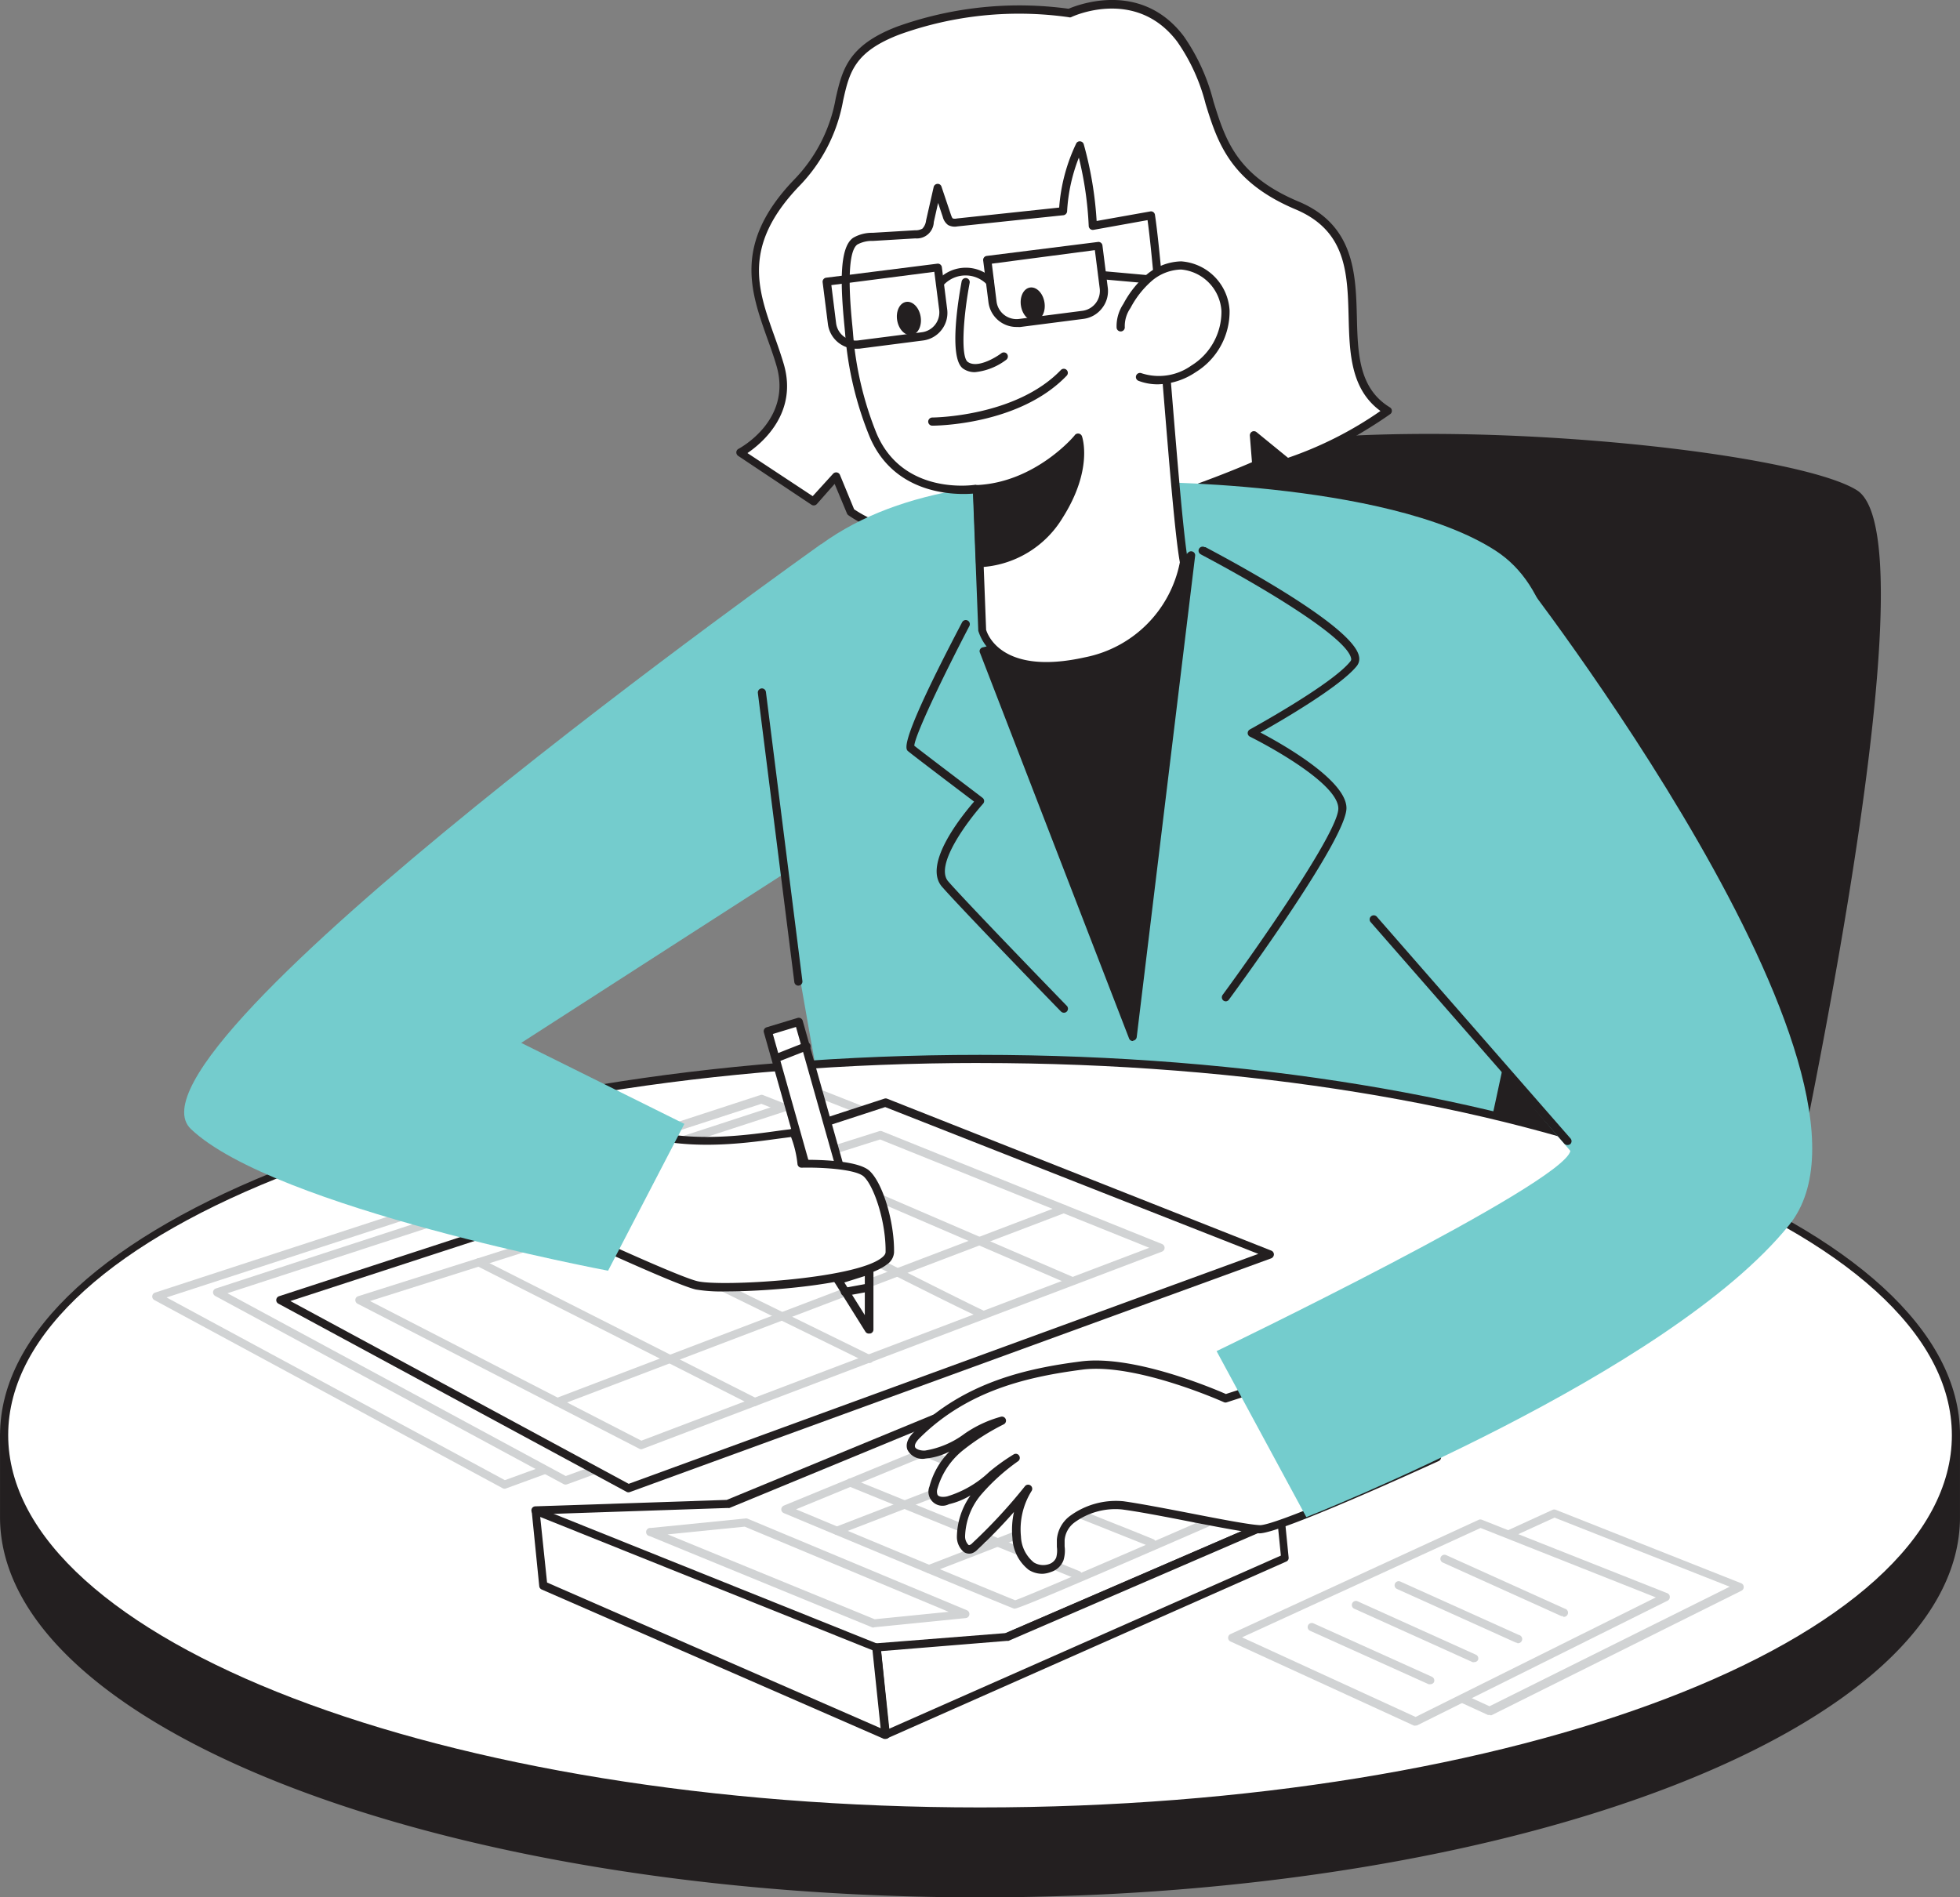
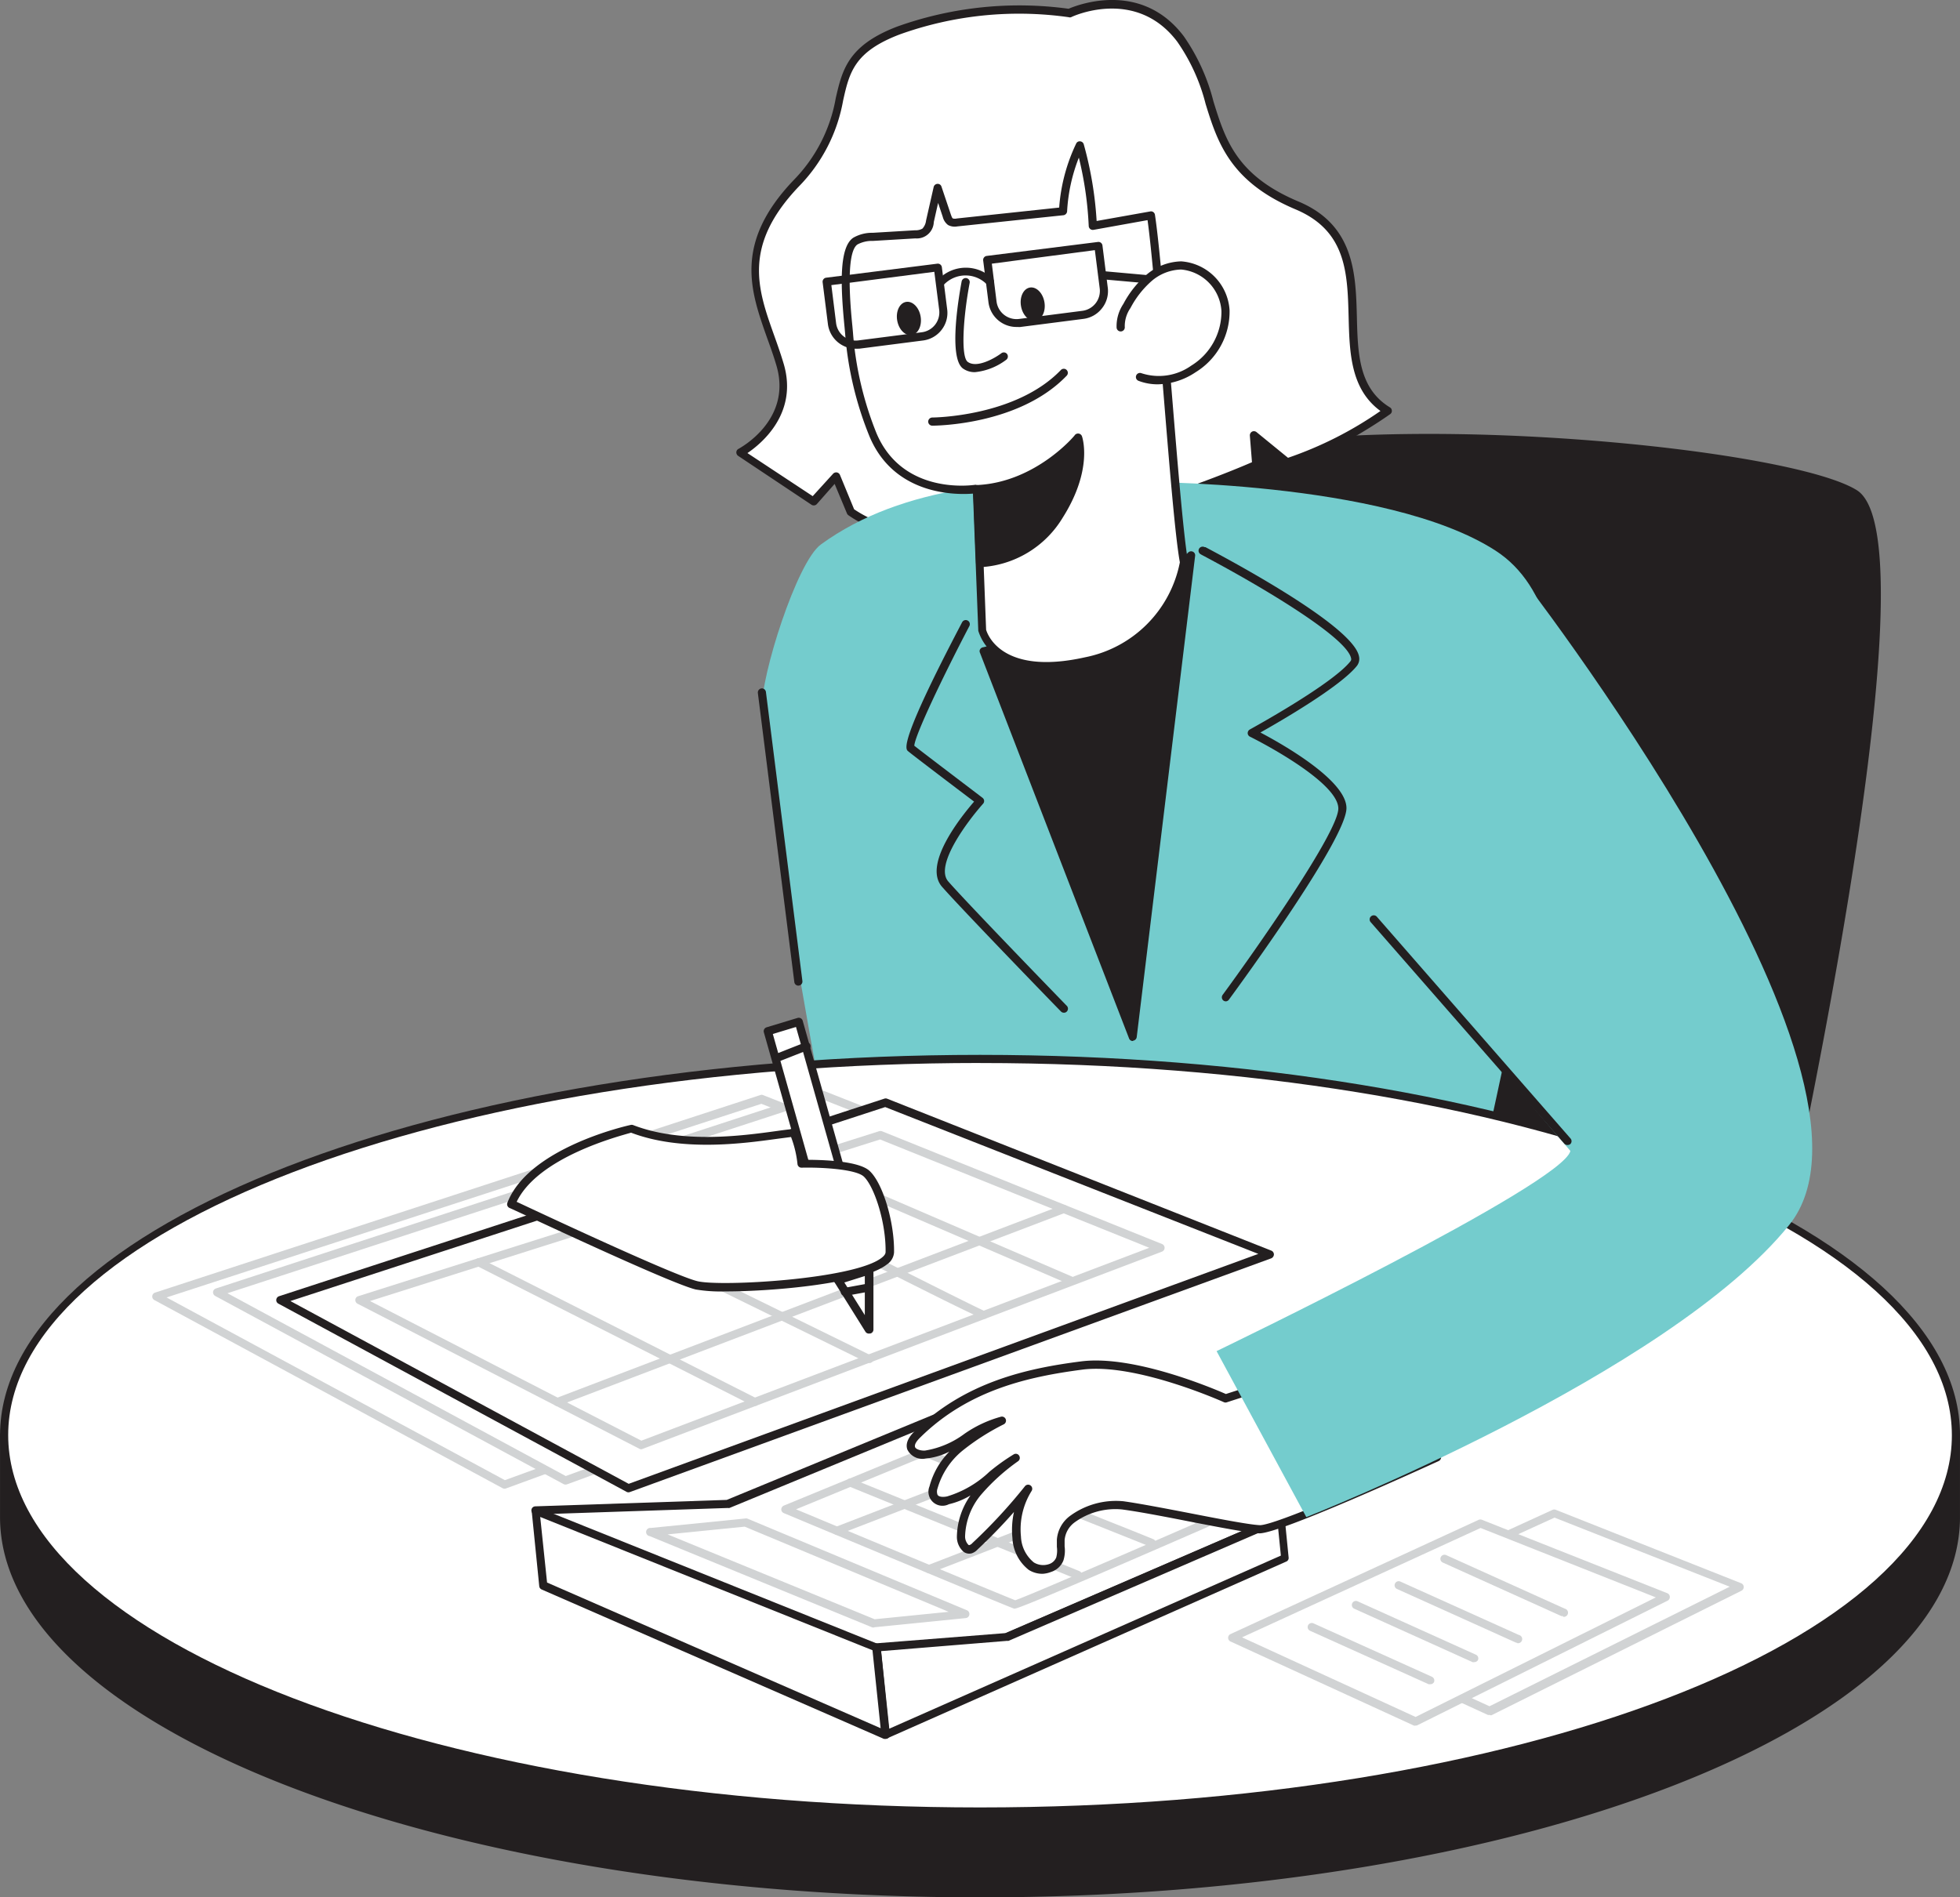
<svg xmlns="http://www.w3.org/2000/svg" width="203.254" height="196.788" viewBox="0 0 203.254 196.788">
  <rect x="0" y="0" width="203.254" height="196.788" fill="#808080" stroke="none" />
  <g id="_374_accountant_flatline" data-name="#374_accountant_flatline" transform="translate(-79.87 -33.673)">
    <path id="パス_481" data-name="パス 481" d="M282.643,174.751s17.309-76.375,8.815-81.662-66.5-9.788-73.862,0-12.6,70.63-12.6,70.63Z" transform="translate(-19.273 -8.262)" fill="#231f20" />
    <path id="パス_482" data-name="パス 482" d="M282.568,175.106h-.059l-77.635-11a.431.431,0,0,1-.364-.457c.22-2.487,5.33-61.062,12.69-70.842,4.687-6.226,27.342-6.142,36.859-5.82,16.835.575,33.34,3.088,37.561,5.719,8.646,5.38-7.91,78.98-8.62,82.11a.432.432,0,0,1-.431.288ZM205.39,163.262l76.848,10.922c4.839-21.437,15.634-76.645,8.925-80.824-8.037-4.991-65.986-9.83-73.3-.11-6.886,9.2-12,64.793-12.47,70.038Z" transform="translate(-19.198 -8.194)" fill="#231f20" />
    <path id="パス_483" data-name="パス 483" d="M82.773,204.09c10.05-17.469,50.462-30.54,98.8-30.54s88.751,13.07,98.8,30.54h2.4v8.46c0,21.547-45.31,39.016-101.2,39.016s-101.2-17.452-101.2-39v-8.46Z" transform="translate(-0.077 -21.545)" fill="#231f20" />
    <path id="パス_484" data-name="パス 484" d="M181.5,251.932c-56.037,0-101.627-17.689-101.627-39.439v-8.46a.423.423,0,0,1,.423-.423H82.45c5.076-8.536,17.512-16.277,35.159-21.8,17.985-5.634,40.674-8.739,63.888-8.739s45.9,3.1,63.888,8.739c17.647,5.524,30.117,13.265,35.159,21.8H282.7a.423.423,0,0,1,.423.423v8.46C283.124,234.242,237.534,251.932,181.5,251.932ZM80.716,204.439v8.054c0,21.285,45.209,38.593,100.781,38.593s100.781-17.309,100.781-38.593v-8.054H280.3a.44.44,0,0,1-.372-.212c-10.1-17.571-51.494-30.328-98.429-30.328s-88.328,12.757-98.429,30.328a.44.44,0,0,1-.372.211Z" transform="translate(0 -21.471)" fill="#231f20" />
    <path id="パス_485" data-name="パス 485" d="M204.71,35.148s6.971-3.384,11.548,2.665,1.819,12.943,12.081,17.258,1.946,16.759,9.416,21.31c0,0-5.66,4.044-10.431,5.321l-3.443-2.834.245,3.054s-29.728,13.409-42.053,4.9l-1.54-3.68-2.318,2.538L170.6,80.6s5.922-3.1,4.154-9.086-5.617-11.192,1.641-18.831,1.692-12.453,10.625-15.854a36.69,36.69,0,0,1,17.689-1.683Z" transform="translate(-13.975 -0.082)" fill="#fff" />
    <path id="パス_486" data-name="パス 486" d="M193.267,90.038c-4.839,0-8.688-.973-11.505-2.919a.44.44,0,0,1-.152-.178l-1.286-3.079-1.844,2.09a.431.431,0,0,1-.55.076l-7.614-5.076a.44.44,0,0,1-.186-.372.415.415,0,0,1,.228-.355c.228-.127,5.558-3.02,3.942-8.6-.288-.99-.643-1.98-.99-2.936-1.692-4.8-3.485-9.763,2.732-16.3a16.124,16.124,0,0,0,4.4-8.544c.677-2.936,1.269-5.465,6.379-7.419a37.637,37.637,0,0,1,17.765-1.844c1-.431,7.563-2.944,11.945,2.851a20.633,20.633,0,0,1,3.079,6.768c1.227,3.951,2.386,7.681,8.832,10.38,5.795,2.436,5.922,7.5,6.04,11.971.093,3.807.195,7.4,3.426,9.373a.4.4,0,0,1,.2.347.389.389,0,0,1-.178.355c-.228.169-5.77,4.1-10.566,5.389a.414.414,0,0,1-.381-.076l-2.673-2.183.169,2.073a.431.431,0,0,1-.254.423,112.778,112.778,0,0,1-16.48,5.668,59.7,59.7,0,0,1-14.483,2.115Zm-10.922-3.545c11.421,7.715,38.263-3.578,41.258-4.881l-.22-2.758a.448.448,0,0,1,.228-.415.431.431,0,0,1,.465.051l3.265,2.665a38.765,38.765,0,0,0,9.585-4.856c-3.1-2.267-3.206-6.049-3.3-9.72-.118-4.619-.237-8.984-5.524-11.2-6.768-2.859-8.079-6.954-9.306-10.922a19.7,19.7,0,0,0-2.944-6.463c-4.314-5.71-10.955-2.58-11-2.538a.4.4,0,0,1-.262,0,36.639,36.639,0,0,0-17.486,1.777c-4.729,1.793-5.245,3.925-5.9,6.869a16.978,16.978,0,0,1-4.611,8.933c-5.863,6.167-4.23,10.668-2.538,15.431.347.964.7,1.971,1,2.986,1.472,5.076-2.276,8.2-3.773,9.213l6.768,4.467,2.115-2.326a.448.448,0,0,1,.389-.135.431.431,0,0,1,.321.254Z" transform="translate(-13.902)" fill="#231f20" />
    <path id="パス_487" data-name="パス 487" d="M211.671,92.717s26.327-.211,37.688,7.148,5.076,32.029,3.519,40.251-8.612,40.074-8.612,40.074l-59.658,3.46s-10.532-52.247-11.319-67.517c-.161-3.172,3.6-15.118,6.1-16.919C187.848,93.055,199.751,92.2,211.671,92.717Z" transform="translate(-14.388 -9.075)" fill="#74cccd" />
    <path id="パス_488" data-name="パス 488" d="M221.982,101.76l-6.066,49.912L200.46,111.683S216.085,107.885,221.982,101.76Z" transform="translate(-18.574 -10.487)" fill="#231f20" />
    <path id="パス_489" data-name="パス 489" d="M215.837,152.053a.406.406,0,0,1-.389-.271l-15.456-39.989a.381.381,0,0,1,0-.347.44.44,0,0,1,.271-.22c.161,0,15.574-3.858,21.319-9.839a.423.423,0,0,1,.482-.085.406.406,0,0,1,.237.431l-6.057,49.912a.431.431,0,0,1-.364.372Zm-14.889-40.116L215.626,149.9l5.71-47.1c-5.829,5.152-17.825,8.46-20.388,9.128Z" transform="translate(-18.495 -10.41)" fill="#231f20" />
    <ellipse id="楕円形_23" data-name="楕円形 23" cx="101.204" cy="39.016" rx="101.204" ry="39.016" transform="translate(80.293 143.529)" fill="#fff" />
    <path id="パス_490" data-name="パス 490" d="M181.5,241.9c-56.037,0-101.627-17.7-101.627-39.439S125.46,163,181.5,163s101.627,17.689,101.627,39.439S237.534,241.9,181.5,241.9Zm0-78.058c-55.572,0-100.781,17.309-100.781,38.593s45.209,38.619,100.781,38.619,100.781-17.317,100.781-38.593S237.069,163.846,181.5,163.846Z" transform="translate(0 -19.92)" fill="#231f20" />
    <path id="パス_491" data-name="パス 491" d="M161.793,168.4l39.862,15.71-66.51,24.3L99.03,188.889Z" transform="translate(-2.951 -20.751)" fill="#fff" />
    <path id="パス_492" data-name="パス 492" d="M135.068,208.752a.449.449,0,0,1-.2-.051L98.75,189.184a.423.423,0,0,1,.068-.77l62.763-20.49a.381.381,0,0,1,.288,0l39.871,15.71a.423.423,0,0,1,.271.4.431.431,0,0,1-.279.389l-66.519,24.3A.4.4,0,0,1,135.068,208.752Zm-35.049-19.838,35.083,18.95,65.292-23.806L161.7,168.83Z" transform="translate(-2.875 -20.674)" fill="#d1d3d4" />
    <path id="パス_493" data-name="パス 493" d="M169.251,167.9l39.862,15.71L142.6,207.9,106.48,188.389Z" transform="translate(-4.099 -20.674)" fill="#fff" />
    <path id="パス_494" data-name="パス 494" d="M142.526,208.242a.423.423,0,0,1-.2-.051l-36.115-19.508a.448.448,0,0,1-.228-.415.431.431,0,0,1,.3-.364l62.763-20.49a.423.423,0,0,1,.288,0l39.879,15.718a.427.427,0,0,1-.017.8l-66.51,24.288A.431.431,0,0,1,142.526,208.242ZM107.477,188.4l35.083,18.958,65.284-23.848-38.686-15.228Z" transform="translate(-4.021 -20.596)" fill="#d1d3d4" />
    <path id="パス_495" data-name="パス 495" d="M176.973,168.84l39.871,15.718-66.519,24.288L114.21,189.329Z" transform="translate(-5.289 -20.819)" fill="#fff" />
    <path id="パス_496" data-name="パス 496" d="M150.252,209.192a.389.389,0,0,1-.195-.051l-36.1-19.517a.406.406,0,0,1-.22-.406.423.423,0,0,1,.288-.364l62.763-20.489a.423.423,0,0,1,.288,0l39.845,15.76a.431.431,0,0,1,.271.4.457.457,0,0,1-.279.4L150.4,209.167a.4.4,0,0,1-.144.025ZM115.2,189.354l35.083,18.958,65.292-23.848-38.695-15.228Z" transform="translate(-5.216 -20.742)" fill="#231f20" />
    <path id="パス_497" data-name="パス 497" d="M148.114,202.26a.406.406,0,0,1-.389-.271.423.423,0,0,1,.245-.55l52.518-20.024a.431.431,0,0,1,.541.245.423.423,0,0,1-.245.55l-52.518,20a.482.482,0,0,1-.152.051Z" transform="translate(-10.447 -22.752)" fill="#d1d3d4" />
    <path id="パス_498" data-name="パス 498" d="M205.95,188.773a.406.406,0,0,1-.169,0l-27.917-12.021a.424.424,0,1,1,.338-.778L206.119,188a.415.415,0,0,1,.22.55.423.423,0,0,1-.389.22Z" transform="translate(-15.054 -21.913)" fill="#d1d3d4" />
    <path id="パス_499" data-name="パス 499" d="M195.361,192.633c-.448,0-2.936-1.218-28.484-14.17a.426.426,0,0,1,.381-.761c7.512,3.815,27.071,13.73,28.1,14.128a.414.414,0,0,1,.262.2.431.431,0,0,1-.161.575.161.161,0,0,1-.1.025Z" transform="translate(-13.365 -22.177)" fill="#d1d3d4" />
    <path id="パス_500" data-name="パス 500" d="M181.179,198.062a.372.372,0,0,1-.186,0l-28.256-13.849a.431.431,0,0,1-.195-.567.423.423,0,0,1,.567-.195l28.256,13.857a.415.415,0,0,1-.186.8Z" transform="translate(-11.187 -23.063)" fill="#d1d3d4" />
    <path id="パス_501" data-name="パス 501" d="M153.064,205.34a.364.364,0,0,1-.186-.051l-29.22-15.041a.423.423,0,0,1-.228-.415.406.406,0,0,1,.288-.364l54.024-17.114a.423.423,0,0,1,.288,0l29.051,11.7a.423.423,0,0,1,0,.787L153.225,205.3A.33.33,0,0,1,153.064,205.34Zm-28.112-15.371,28.137,14.483,52.67-20.007L177.843,173.21Z" transform="translate(-6.709 -21.357)" fill="#d1d3d4" />
    <path id="パス_502" data-name="パス 502" d="M197.121,87.148l.558,14.6s1.244,5.389,10.795,3.249a12.994,12.994,0,0,0,10.152-10.27c-.931-5.076-2.436-29.609-3.384-35.971L209.21,59.84a37.147,37.147,0,0,0-1.345-8.35,18.053,18.053,0,0,0-1.743,6.827l-11,1.159a1.074,1.074,0,0,1-.694-.076,1.108,1.108,0,0,1-.372-.609l-.964-2.893-.787,3.468a1.345,1.345,0,0,1-1.523,1.362l-4.391.262a3.536,3.536,0,0,0-1.819.44c-1.633,1.117-.846,7.715-.66,9.509a35.4,35.4,0,0,0,2.462,10.592C189.271,88.408,197.121,87.148,197.121,87.148Z" transform="translate(-15.971 -2.744)" fill="#fff" />
    <path id="パス_503" data-name="パス 503" d="M204.275,105.852a8.544,8.544,0,0,1-5.076-1.413,5.076,5.076,0,0,1-1.988-2.673l-.55-14.229c-1.785.144-8.164.186-10.727-5.922A35.59,35.59,0,0,1,183.4,70.9l-.059-.643c-.415-4.23-.584-8.248.9-9.255a3.9,3.9,0,0,1,2.03-.516l4.391-.262a1.421,1.421,0,0,0,.753-.169,1.464,1.464,0,0,0,.381-.846l.787-3.468a.423.423,0,0,1,.389-.33.406.406,0,0,1,.423.288l.981,2.919c.051.127.11.33.2.381a.846.846,0,0,0,.423,0L205.6,57.869a18.46,18.46,0,0,1,1.76-6.632.4.4,0,0,1,.415-.237.423.423,0,0,1,.372.3,37.917,37.917,0,0,1,1.337,7.961l5.558-.99a.406.406,0,0,1,.321.068.423.423,0,0,1,.169.279c.474,3.113,1.083,10.583,1.692,17.816.626,7.614,1.269,15.566,1.743,18.146A13.341,13.341,0,0,1,208.5,105.345,19.288,19.288,0,0,1,204.275,105.852Zm-7.233-19.2a.44.44,0,0,1,.271.093.432.432,0,0,1,.152.313l.558,14.6c.042.118,1.294,4.864,10.279,2.851a12.478,12.478,0,0,0,9.813-9.847c-.491-2.673-1.1-10.2-1.751-18.163-.558-6.9-1.142-14.018-1.6-17.326l-5.6,1.007a.423.423,0,0,1-.5-.4,36.555,36.555,0,0,0-1.024-7.089,17.85,17.85,0,0,0-1.218,5.567.44.44,0,0,1-.381.406l-11,1.159a1.464,1.464,0,0,1-.964-.144,1.514,1.514,0,0,1-.55-.846l-.482-1.447-.448,1.988a1.76,1.76,0,0,1-1.912,1.692l-4.391.262a3.206,3.206,0,0,0-1.607.364c-1.269.846-.719,6.6-.533,8.46l.059.643a34.931,34.931,0,0,0,2.436,10.465c2.724,6.48,9.982,5.406,10.287,5.355Z" transform="translate(-15.892 -2.668)" fill="#231f20" />
    <path id="パス_504" data-name="パス 504" d="M199.886,100.34a10.236,10.236,0,0,0,8.223-4.881c3.1-4.932,1.963-8.138,1.963-8.138s-4.128,5.076-10.482,5.347Z" transform="translate(-18.44 -8.263)" fill="#231f20" />
    <path id="パス_505" data-name="パス 505" d="M199.871,100.686h0a.423.423,0,0,1-.415-.406l-.3-7.673a.423.423,0,0,1,.406-.44c6.074-.279,10.152-5.144,10.152-5.194a.431.431,0,0,1,.728.127c.051.144,1.167,3.46-2,8.46a10.617,10.617,0,0,1-8.578,5.127Zm.135-7.7.262,6.827a9.957,9.957,0,0,0,7.462-4.661c2.073-3.3,2.174-5.8,2.056-7a16.023,16.023,0,0,1-9.822,4.831Z" transform="translate(-18.374 -8.187)" fill="#231f20" />
    <path id="パス_506" data-name="パス 506" d="M198.123,68.27s-1.447,7.614,0,8.612,3.985-.905,3.985-.905" transform="translate(-18.115 -5.329)" fill="#fff" />
    <path id="パス_507" data-name="パス 507" d="M199.027,77.523a2.09,2.09,0,0,1-1.252-.372c-1.565-1.125-.389-7.732-.144-9.043a.431.431,0,0,1,.5-.338.423.423,0,0,1,.33.5c-.668,3.528-.939,7.665-.195,8.189.964.694,2.842-.415,3.485-.9a.423.423,0,0,1,.592.085.431.431,0,0,1-.085.592,6.446,6.446,0,0,1-3.232,1.286Z" transform="translate(-18.037 -5.251)" fill="#231f20" />
    <ellipse id="楕円形_24" data-name="楕円形 24" cx="1.232" cy="1.742" rx="1.232" ry="1.742" transform="translate(185.454 63.705) rotate(-9.744)" fill="#231f20" />
    <ellipse id="楕円形_25" data-name="楕円形 25" cx="1.232" cy="1.742" rx="1.232" ry="1.742" transform="translate(172.615 65.194) rotate(-9.744)" fill="#231f20" />
    <path id="パス_508" data-name="パス 508" d="M203.833,72.154a2.927,2.927,0,0,1-2.893-2.538l-.55-4.357a.423.423,0,0,1,.372-.474l11.522-1.447a.415.415,0,0,1,.474.364l.55,4.357a2.851,2.851,0,0,1-.592,2.149,2.885,2.885,0,0,1-1.937,1.108l-6.582.846h0ZM204.146,71.706Zm-2.859-6.116.491,3.942a2.09,2.09,0,0,0,2.31,1.793l6.59-.846a2.081,2.081,0,0,0,1.793-2.352l-.5-3.942Z" transform="translate(-18.563 -4.569)" fill="#231f20" />
    <path id="パス_509" data-name="パス 509" d="M184.152,74.823a2.927,2.927,0,0,1-2.893-2.538l-.55-4.357a.423.423,0,0,1,.364-.474L192.6,66a.423.423,0,0,1,.474.372l.55,4.357a2.851,2.851,0,0,1-.592,2.149,2.885,2.885,0,0,1-1.929,1.091l-6.582.846Zm-2.538-6.6.491,3.942a2.064,2.064,0,0,0,2.31,1.793h0l6.59-.846a2.081,2.081,0,0,0,1.794-2.293l-.508-3.976Z" transform="translate(-15.531 -4.979)" fill="#231f20" />
    <path id="パス_510" data-name="パス 510" d="M223.054,68.483h0l-8.164-.728a.431.431,0,0,1-.381-.465.423.423,0,0,1,.457-.381l8.164.736a.415.415,0,0,1,.381.457A.423.423,0,0,1,223.054,68.483Z" transform="translate(-20.738 -5.119)" fill="#231f20" />
    <path id="パス_511" data-name="パス 511" d="M217.24,72.632a3.756,3.756,0,0,1,.643-2.208,10.474,10.474,0,0,1,2.267-2.885,5.313,5.313,0,0,1,3.384-1.32,4.982,4.982,0,0,1,4.594,4.7,6.988,6.988,0,0,1-3.325,6.049,6.226,6.226,0,0,1-5.541.846" transform="translate(-21.158 -5.013)" fill="#fff" />
    <path id="パス_512" data-name="パス 512" d="M221.012,78.469a5.508,5.508,0,0,1-2-.364.423.423,0,1,1,.313-.787,5.8,5.8,0,0,0,5.16-.787,6.556,6.556,0,0,0,3.13-5.668,4.6,4.6,0,0,0-4.179-4.3h0a4.864,4.864,0,0,0-3.088,1.218,9.738,9.738,0,0,0-2.166,2.775,3.3,3.3,0,0,0-.592,1.946.426.426,0,1,1-.846.1,4.145,4.145,0,0,1,.7-2.47,10.481,10.481,0,0,1,2.36-2.995,5.769,5.769,0,0,1,3.638-1.421,5.414,5.414,0,0,1,5.017,5.076,7.377,7.377,0,0,1-3.519,6.421A7.267,7.267,0,0,1,221.012,78.469Z" transform="translate(-21.081 -4.936)" fill="#231f20" />
    <path id="パス_513" data-name="パス 513" d="M195.174,68.419a.423.423,0,0,1-.271-.744,3.959,3.959,0,0,1,5.643,0,.423.423,0,0,1-.618.575,3.1,3.1,0,0,0-4.475,0A.423.423,0,0,1,195.174,68.419Z" transform="translate(-17.695 -5.055)" fill="#231f20" />
    <path id="パス_514" data-name="パス 514" d="M194.073,84.785a.423.423,0,0,1-.423-.423.431.431,0,0,1,.423-.423c.085,0,8.663-.059,13.341-4.932a.415.415,0,0,1,.592,0,.423.423,0,0,1,0,.6C203.091,84.726,194.445,84.785,194.073,84.785Z" transform="translate(-17.525 -6.963)" fill="#231f20" />
    <path id="パス_515" data-name="パス 515" d="M182.34,235.2l40.446-17.486L190.47,205.9l-25,10.312-19.931.668Z" transform="translate(-10.115 -26.527)" fill="#fff" />
    <path id="パス_516" data-name="パス 516" d="M182.224,235.513a.389.389,0,0,1-.195-.051l-36.791-18.315a.423.423,0,0,1-.22-.465.415.415,0,0,1,.4-.33l19.847-.668L190.193,205.4a.423.423,0,0,1,.3,0l32.325,11.844a.423.423,0,0,1,0,.787l-40.4,17.478A.448.448,0,0,1,182.224,235.513Zm-35.108-18.375,35.15,17.529,39.3-17-31.166-11.4L165.55,216.521a.33.33,0,0,1-.152,0Z" transform="translate(-10.033 -26.447)" fill="#231f20" />
    <path id="パス_517" data-name="パス 517" d="M229.223,219.86l.415,4.095-41.4,18.315-.905-9.06,13.468-1.066Z" transform="translate(-16.552 -28.678)" fill="#fff" />
    <path id="パス_518" data-name="パス 518" d="M188.158,242.614a.466.466,0,0,1-.211-.059.432.432,0,0,1-.212-.321l-.905-9.06a.457.457,0,0,1,.093-.313.44.44,0,0,1,.3-.152l13.392-1.057,28.374-12.258a.431.431,0,0,1,.381,0,.44.44,0,0,1,.2.321l.406,4.094a.4.4,0,0,1-.245.423l-41.4,18.341a.389.389,0,0,1-.169.042Zm-.44-9.094.846,8.045,40.607-17.952-.321-3.215-27.917,12.055a.237.237,0,0,1-.127,0Z" transform="translate(-16.474 -28.599)" fill="#231f20" />
    <path id="パス_519" data-name="パス 519" d="M181.8,242.119l-35.48-15.5-.778-7.741,35.353,14.179Z" transform="translate(-10.115 -28.527)" fill="#fff" />
    <path id="パス_520" data-name="パス 520" d="M181.723,242.473a.389.389,0,0,1-.169,0l-35.48-15.49a.423.423,0,0,1-.245-.347l-.778-7.741a.431.431,0,0,1,.575-.44l35.345,14.187a.4.4,0,0,1,.262.347l.914,9.06a.406.406,0,0,1-.178.381.431.431,0,0,1-.245.042ZM146.64,226.264l34.592,15.109-.846-8.087L145.93,219.462Z" transform="translate(-10.039 -28.457)" fill="#231f20" />
    <path id="パス_521" data-name="パス 521" d="M182.7,231.141a.533.533,0,0,1-.161,0l-23.1-9.475a.427.427,0,1,1,.118-.846l9.788-.981a.566.566,0,0,1,.2,0l22.791,9.517a.423.423,0,0,1,.254.457.415.415,0,0,1-.372.355l-9.45.947Zm-21.4-9.653,21.471,8.8,7.673-.77-21.149-8.832Z" transform="translate(-12.198 -28.673)" fill="#d1d3d4" />
    <path id="パス_522" data-name="パス 522" d="M199.835,227.466h-.051c-.3-.068-16.8-6.945-23.882-9.906a.423.423,0,0,1-.262-.389.448.448,0,0,1,.262-.389l19.652-8.088a.423.423,0,0,1,.321,0l24,9.509a.423.423,0,0,1,0,.787C201.594,226.959,200.089,227.466,199.835,227.466Zm-22.664-10.3c7.91,3.3,21.361,8.9,22.731,9.433,1.21-.406,11.412-4.805,18.721-7.994l-22.9-9.077Z" transform="translate(-14.751 -26.953)" fill="#d1d3d4" />
    <path id="パス_523" data-name="パス 523" d="M207.627,225.353a.364.364,0,0,1-.161,0l-23.594-9.6a.425.425,0,1,1,.321-.787l23.586,9.576a.415.415,0,0,1,.228.55A.423.423,0,0,1,207.627,225.353Z" transform="translate(-15.978 -27.919)" fill="#d1d3d4" />
    <path id="パス_524" data-name="パス 524" d="M216.69,221.435a.456.456,0,0,1-.178,0c-.448-.2-15.608-6.218-23.56-9.373a.423.423,0,0,1-.237-.541.431.431,0,0,1,.55-.245c.947.381,23.12,9.162,23.611,9.4a.423.423,0,0,1-.186.8Z" transform="translate(-17.377 -27.351)" fill="#d1d3d4" />
    <path id="パス_525" data-name="パス 525" d="M182.382,220.258a.44.44,0,0,1-.4-.271.423.423,0,0,1,.245-.55l20.422-7.893a.423.423,0,0,1,.55.245.414.414,0,0,1-.245.541l-20.422,7.893A.33.33,0,0,1,182.382,220.258Z" transform="translate(-15.724 -27.392)" fill="#d1d3d4" />
    <path id="パス_526" data-name="パス 526" d="M193.664,224.868a.423.423,0,0,1-.389-.271.431.431,0,0,1,.237-.55c7.783-2.995,19.567-7.614,20.532-8.265a.415.415,0,0,1,.321-.152h0a.423.423,0,0,1,.423.423c0,.381,0,.7-20.972,8.781A.33.33,0,0,1,193.664,224.868Zm20.667-8.764Z" transform="translate(-17.463 -28.026)" fill="#d1d3d4" />
    <path id="パス_527" data-name="パス 527" d="M237.661,199.51c-.152.44-13.536,4.746-13.536,4.746s-9.2-4.162-14.923-3.426c-6.438.846-12.3,2.47-17.063,7.165-.389.389-.8.905-.626,1.421s.9.7,1.472.651c2.91-.228,5.076-2.91,7.935-3.519a24.652,24.652,0,0,0-4.314,2.741,8.223,8.223,0,0,0-2.775,4.23,1.244,1.244,0,0,0,.042.956c.271.474.931.491,1.464.372,2.716-.592,4.611-2.995,7.022-4.382a21.674,21.674,0,0,0-3.841,3.46,7.47,7.47,0,0,0-1.836,4.737c0,.643.431,1.472,1.049,1.286a1.175,1.175,0,0,0,.423-.288,56.685,56.685,0,0,0,5.473-5.922,8,8,0,0,0-1.151,4.983,3.976,3.976,0,0,0,1.531,2.995,2.023,2.023,0,0,0,2.936-.711,6.446,6.446,0,0,0,.085-1.98c.152-2.69,4.23-3.883,6.429-3.587,3.722.5,12.14,2.394,14.2,2.479s18.408-7.5,18.408-7.5" transform="translate(-17.19 -25.543)" fill="#fff" />
    <path id="パス_528" data-name="パス 528" d="M205.1,222.366a2.631,2.631,0,0,1-1.43-.406,4.441,4.441,0,0,1-1.692-3.308,8.527,8.527,0,0,1,.161-2.7c-1.193,1.362-2.462,2.665-3.782,3.9a1.421,1.421,0,0,1-.592.389.99.99,0,0,1-.846-.152,2.056,2.056,0,0,1-.7-1.531,7.614,7.614,0,0,1,1.413-4.323,7.672,7.672,0,0,1-2.242.914,1.455,1.455,0,0,1-2.013-1.844,8.071,8.071,0,0,1,2.064-3.612,6.844,6.844,0,0,1-2.462.719,1.734,1.734,0,0,1-1.9-.939c-.288-.846.474-1.607.719-1.853,5.211-5.135,11.674-6.565,17.309-7.284,5.457-.7,13.747,2.834,15.008,3.384,4.814-1.548,12.461-4.095,13.214-4.577a.431.431,0,0,1,.457-.118.415.415,0,0,1,.262.533c-.076.237-.211.643-13.823,5.017a.423.423,0,0,1-.3,0c-.093-.042-9.162-4.111-14.7-3.384s-11.793,2.09-16.818,7.047c-.423.415-.6.744-.525.981s.609.4,1.049.364A9.305,9.305,0,0,0,197,207.849a12.293,12.293,0,0,1,3.8-1.777.423.423,0,0,1,.288.787,23.78,23.78,0,0,0-4.23,2.69,7.867,7.867,0,0,0-2.648,3.968.956.956,0,0,0,0,.651c.144.254.634.254,1.007.169a10.9,10.9,0,0,0,4.357-2.538,21.035,21.035,0,0,1,2.538-1.819.406.406,0,0,1,.558.127.423.423,0,0,1-.093.575,21.083,21.083,0,0,0-3.765,3.384,7.013,7.013,0,0,0-1.743,4.458,1.235,1.235,0,0,0,.355.846.135.135,0,0,0,.144,0,.719.719,0,0,0,.262-.195,54.854,54.854,0,0,0,5.431-5.871.425.425,0,1,1,.694.491,7.5,7.5,0,0,0-1.091,4.712,3.638,3.638,0,0,0,1.337,2.682,1.861,1.861,0,0,0,1.531.186,1.218,1.218,0,0,0,.787-.694,2.783,2.783,0,0,0,.068-1.108c0-.245,0-.5,0-.744a3.384,3.384,0,0,1,1.337-2.445,8.054,8.054,0,0,1,5.575-1.54c1.692.237,4.374.753,6.962,1.252,2.995.584,6.1,1.184,7.191,1.227h0c1.531,0,11.691-4.424,18.18-7.419a.423.423,0,0,1,.567.2.44.44,0,0,1-.212.567c-1.692.77-16.471,7.538-18.611,7.5-1.159-.051-4.145-.626-7.318-1.244-2.538-.5-5.237-1.015-6.92-1.235a7.174,7.174,0,0,0-4.915,1.345,2.538,2.538,0,0,0-1.032,1.844c0,.212,0,.423,0,.643a3.384,3.384,0,0,1-.127,1.464,2.039,2.039,0,0,1-1.3,1.193,2.833,2.833,0,0,1-.854.186Z" transform="translate(-17.119 -25.465)" fill="#231f20" />
    <path id="パス_529" data-name="パス 529" d="M260.09,103.6s40.818,52.34,28.289,67.873-50.073,30.294-50.073,30.294L229,184.552s35.9-17.292,36.69-20.76L239.3,132.779S245.606,100.936,260.09,103.6Z" transform="translate(-22.97 -10.746)" fill="#74cccd" />
    <line id="線_14" data-name="線 14" x1="20.067" y1="22.96" transform="translate(222.307 129.046)" fill="#fff" />
    <path id="パス_530" data-name="パス 530" d="M268.269,169.715a.406.406,0,0,1-.321-.144l-20.067-22.96a.426.426,0,1,1,.643-.558l20.058,22.968a.423.423,0,0,1,0,.592A.457.457,0,0,1,268.269,169.715Z" transform="translate(-25.862 -17.287)" fill="#231f20" />
    <path id="パス_531" data-name="パス 531" d="M207.307,150.414a.406.406,0,0,1-.3-.127c-.11-.1-10.3-10.609-12.334-12.935s2.056-7.36,3.325-8.832c-1.387-1.049-6.209-4.7-6.835-5.22-.3-.237-.99-.846,5.6-13.392a.424.424,0,0,1,.753.389c-2.809,5.372-5.66,11.37-5.719,12.427,1.066.846,7.013,5.347,7.072,5.4a.415.415,0,0,1,.059.618c-1.506,1.692-5.076,6.362-3.612,8.054,2.022,2.318,12.19,12.8,12.292,12.9a.423.423,0,0,1,0,.6A.381.381,0,0,1,207.307,150.414ZM191.792,122.8Z" transform="translate(-17.114 -11.707)" fill="#231f20" />
    <path id="パス_532" data-name="パス 532" d="M229.634,147.853a.448.448,0,0,1-.254-.076.431.431,0,0,1-.093-.592c3.342-4.543,12-16.869,12-19.331s-6.616-6.176-9.162-7.453a.414.414,0,0,1-.237-.372.431.431,0,0,1,.22-.372c.085-.051,8.561-4.687,10.439-7.081a.338.338,0,0,0,.059-.321c-.448-2.09-8.629-7.081-15.5-10.718l-.085-.051a.423.423,0,0,1-.178-.575.431.431,0,0,1,.575-.169h.085c4.585,2.428,15.312,8.392,15.921,11.3a1.184,1.184,0,0,1-.211,1.015c-1.692,2.132-7.9,5.727-10.008,6.912,2.326,1.227,8.925,4.966,8.925,7.842,0,3.181-10.922,18.138-12.165,19.83A.432.432,0,0,1,229.634,147.853Z" transform="translate(-22.631 -10.323)" fill="#231f20" />
    <path id="パス_533" data-name="パス 533" d="M184.487,184.761l-3.215.981-7.292-25.819,3.215-.973Z" transform="translate(-14.495 -19.296)" fill="#fff" />
    <path id="パス_534" data-name="パス 534" d="M181.2,186.079a.423.423,0,0,1-.2-.051.406.406,0,0,1-.2-.254L173.5,159.956a.423.423,0,0,1,.288-.516l3.215-.973a.423.423,0,0,1,.525.288l7.292,25.819a.415.415,0,0,1-.279.516l-3.223.973a.271.271,0,0,1-.118.017Zm-6.768-25.946,7.055,25.007,2.411-.728-7.064-25.007Z" transform="translate(-14.419 -19.219)" fill="#231f20" />
    <path id="パス_535" data-name="パス 535" d="M185.815,189.46l-3.215.981,3.189,5.118Z" transform="translate(-15.823 -23.995)" fill="#fff" />
    <path id="パス_536" data-name="パス 536" d="M185.716,195.906a.415.415,0,0,1-.355-.2l-3.2-5.118a.44.44,0,0,1,0-.372.415.415,0,0,1,.279-.254l3.215-.981a.448.448,0,0,1,.372.068.432.432,0,0,1,.169.338v6.1a.423.423,0,0,1-.3.406Zm-2.538-5.3,2.123,3.384v-4.052Z" transform="translate(-15.749 -23.919)" fill="#231f20" />
    <path id="パス_537" data-name="パス 537" d="M154.991,172.09s-10.321,2.276-12.461,7.8c0,0,16.488,7.8,19.237,8.46s19.957-.355,20.016-3.384-1.142-7-2.4-8.164-6.768-1.032-6.768-1.032a11,11,0,0,0-.846-3.2C169.559,172.674,161.336,174.552,154.991,172.09Z" transform="translate(-9.651 -21.32)" fill="#fff" />
    <path id="パス_538" data-name="パス 538" d="M164.669,188.854a16,16,0,0,1-3.079-.2c-2.758-.668-18.611-8.172-19.314-8.46a.423.423,0,0,1-.212-.541c2.191-5.676,12.334-7.969,12.766-8.062a.491.491,0,0,1,.245,0c5.076,1.98,11.4,1.108,14.8.643.787-.11,1.413-.195,1.844-.22a.415.415,0,0,1,.406.237,10.727,10.727,0,0,1,.846,2.952c1.362,0,5.465.051,6.649,1.151,1.387,1.286,2.589,5.33,2.538,8.46a1.633,1.633,0,0,1-.753,1.252C178.957,188.008,169.787,188.854,164.669,188.854ZM143,179.548c2.453,1.151,16.336,7.665,18.781,8.248s16.209-.195,19.077-2.419c.279-.211.415-.406.423-.592.051-3.13-1.193-6.852-2.267-7.851-.846-.761-4.374-.964-6.438-.914a.415.415,0,0,1-.431-.381,11.04,11.04,0,0,0-.668-2.8l-1.489.195c-3.452.474-9.847,1.354-15.1-.643-1.125.33-9.686,2.521-11.886,7.216Z" transform="translate(-9.575 -21.24)" fill="#231f20" />
    <line id="線_15" data-name="線 15" y1="1.227" x2="3.139" transform="translate(160.331 142.2)" fill="#fff" />
    <path id="パス_539" data-name="パス 539" d="M174.923,163.532a.431.431,0,0,1-.4-.271.423.423,0,0,1,.245-.541l3.139-1.235a.422.422,0,1,1,.3.787l-3.139,1.235A.482.482,0,0,1,174.923,163.532Z" transform="translate(-14.575 -19.682)" fill="#231f20" />
    <line id="線_16" data-name="線 16" y1="0.448" x2="2.445" transform="translate(167.538 167.216)" fill="#fff" />
    <path id="パス_540" data-name="パス 540" d="M183.416,192.323a.425.425,0,1,1-.076-.846l2.445-.448a.415.415,0,0,1,.491.338.423.423,0,0,1-.338.491l-2.445.448Z" transform="translate(-15.877 -24.236)" fill="#231f20" />
-     <path id="パス_541" data-name="パス 541" d="M168.478,100.4s-73.947,52.45-65.335,60.648,43.263,14.695,43.263,14.695l7.91-15.228-16.919-8.4c4.847-3.13,31.073-20,31.073-20Z" transform="translate(-3.477 -10.278)" fill="#74cccd" />
    <line id="線_17" data-name="線 17" x1="3.773" y1="29.981" transform="translate(158.884 105.494)" fill="#fff" />
    <path id="パス_542" data-name="パス 542" d="M176.966,148.9a.423.423,0,0,1-.415-.372l-3.781-29.981a.431.431,0,0,1,.372-.474.423.423,0,0,1,.465.372l3.782,29.973a.423.423,0,0,1-.364.474Z" transform="translate(-14.309 -12.999)" fill="#231f20" />
    <path id="パス_543" data-name="パス 543" d="M167.093,203.267a.5.5,0,0,1-.186-.042l-28.619-14.492a.415.415,0,0,1-.186-.567.423.423,0,0,1,.567-.195l28.619,14.492a.423.423,0,0,1-.195.8Z" transform="translate(-8.962 -23.759)" fill="#d1d3d4" />
    <path id="パス_544" data-name="パス 544" d="M265.713,219.19,239.97,230.958,259,239.688l25.938-12.918Z" transform="translate(-24.66 -28.574)" fill="#fff" />
    <path id="パス_545" data-name="パス 545" d="M258.92,240.041a.456.456,0,0,1-.178,0l-19.018-8.722a.423.423,0,0,1,0-.77l25.735-11.776a.431.431,0,0,1,.338,0l19.221,7.614a.415.415,0,0,1,.262.372.423.423,0,0,1-.228.4l-25.946,12.926a.457.457,0,0,1-.186-.042Zm-18-9.153,17.994,8.257,24.914-12.4-18.172-7.165Z" transform="translate(-24.584 -28.505)" fill="#d1d3d4" />
    <path id="パス_546" data-name="パス 546" d="M256.655,220.49,230.92,232.266,249.938,241l25.938-12.918Z" transform="translate(-23.266 -28.775)" fill="#fff" />
    <path id="パス_547" data-name="パス 547" d="M249.86,241.338a.456.456,0,0,1-.178,0l-19.018-8.722a.423.423,0,0,1,0-.77L256.4,219.994a.431.431,0,0,1,.338,0l19.221,7.614a.415.415,0,0,1,.262.372.423.423,0,0,1-.228.4L250.046,241.3a.457.457,0,0,1-.186.034Zm-18-9.153,17.994,8.257,24.914-12.4-18.172-7.2Z" transform="translate(-23.188 -28.693)" fill="#d1d3d4" />
    <line id="線_18" data-name="線 18" x2="12.292" y2="5.55" transform="translate(215.903 202.383)" fill="#fff" />
    <path id="パス_548" data-name="パス 548" d="M252.884,239a.456.456,0,0,1-.178,0l-12.292-5.541a.423.423,0,0,1-.211-.558.431.431,0,0,1,.567-.212l12.284,5.541a.431.431,0,0,1,.212.558.415.415,0,0,1-.381.212Z" transform="translate(-24.69 -30.648)" fill="#d1d3d4" />
    <line id="線_19" data-name="線 19" x2="12.292" y2="5.541" transform="translate(220.454 200.099)" fill="#fff" />
    <path id="パス_549" data-name="パス 549" d="M258.27,236.294a.381.381,0,0,1-.169,0l-12.292-5.55a.423.423,0,0,1,.347-.77l12.292,5.55a.423.423,0,0,1,.211.558.44.44,0,0,1-.389.211Z" transform="translate(-25.524 -30.231)" fill="#d1d3d4" />
    <line id="線_20" data-name="線 20" x2="12.292" y2="5.55" transform="translate(224.912 198.086)" fill="#fff" />
    <path id="パス_550" data-name="パス 550" d="M263.535,233.917a.456.456,0,0,1-.178-.042l-12.284-5.541a.415.415,0,0,1-.211-.558.423.423,0,0,1,.558-.212l12.292,5.541a.432.432,0,0,1-.178.846Z" transform="translate(-26.331 -29.858)" fill="#d1d3d4" />
    <line id="線_21" data-name="線 21" x2="12.292" y2="5.541" transform="translate(229.667 195.319)" fill="#fff" />
    <path id="パス_551" data-name="パス 551" d="M269.154,230.643a.44.44,0,0,1-.178,0l-12.292-5.55a.423.423,0,0,1-.211-.558.431.431,0,0,1,.567-.212l12.284,5.55a.431.431,0,1,1-.169.846Z" transform="translate(-27.196 -29.359)" fill="#d1d3d4" />
  </g>
</svg>